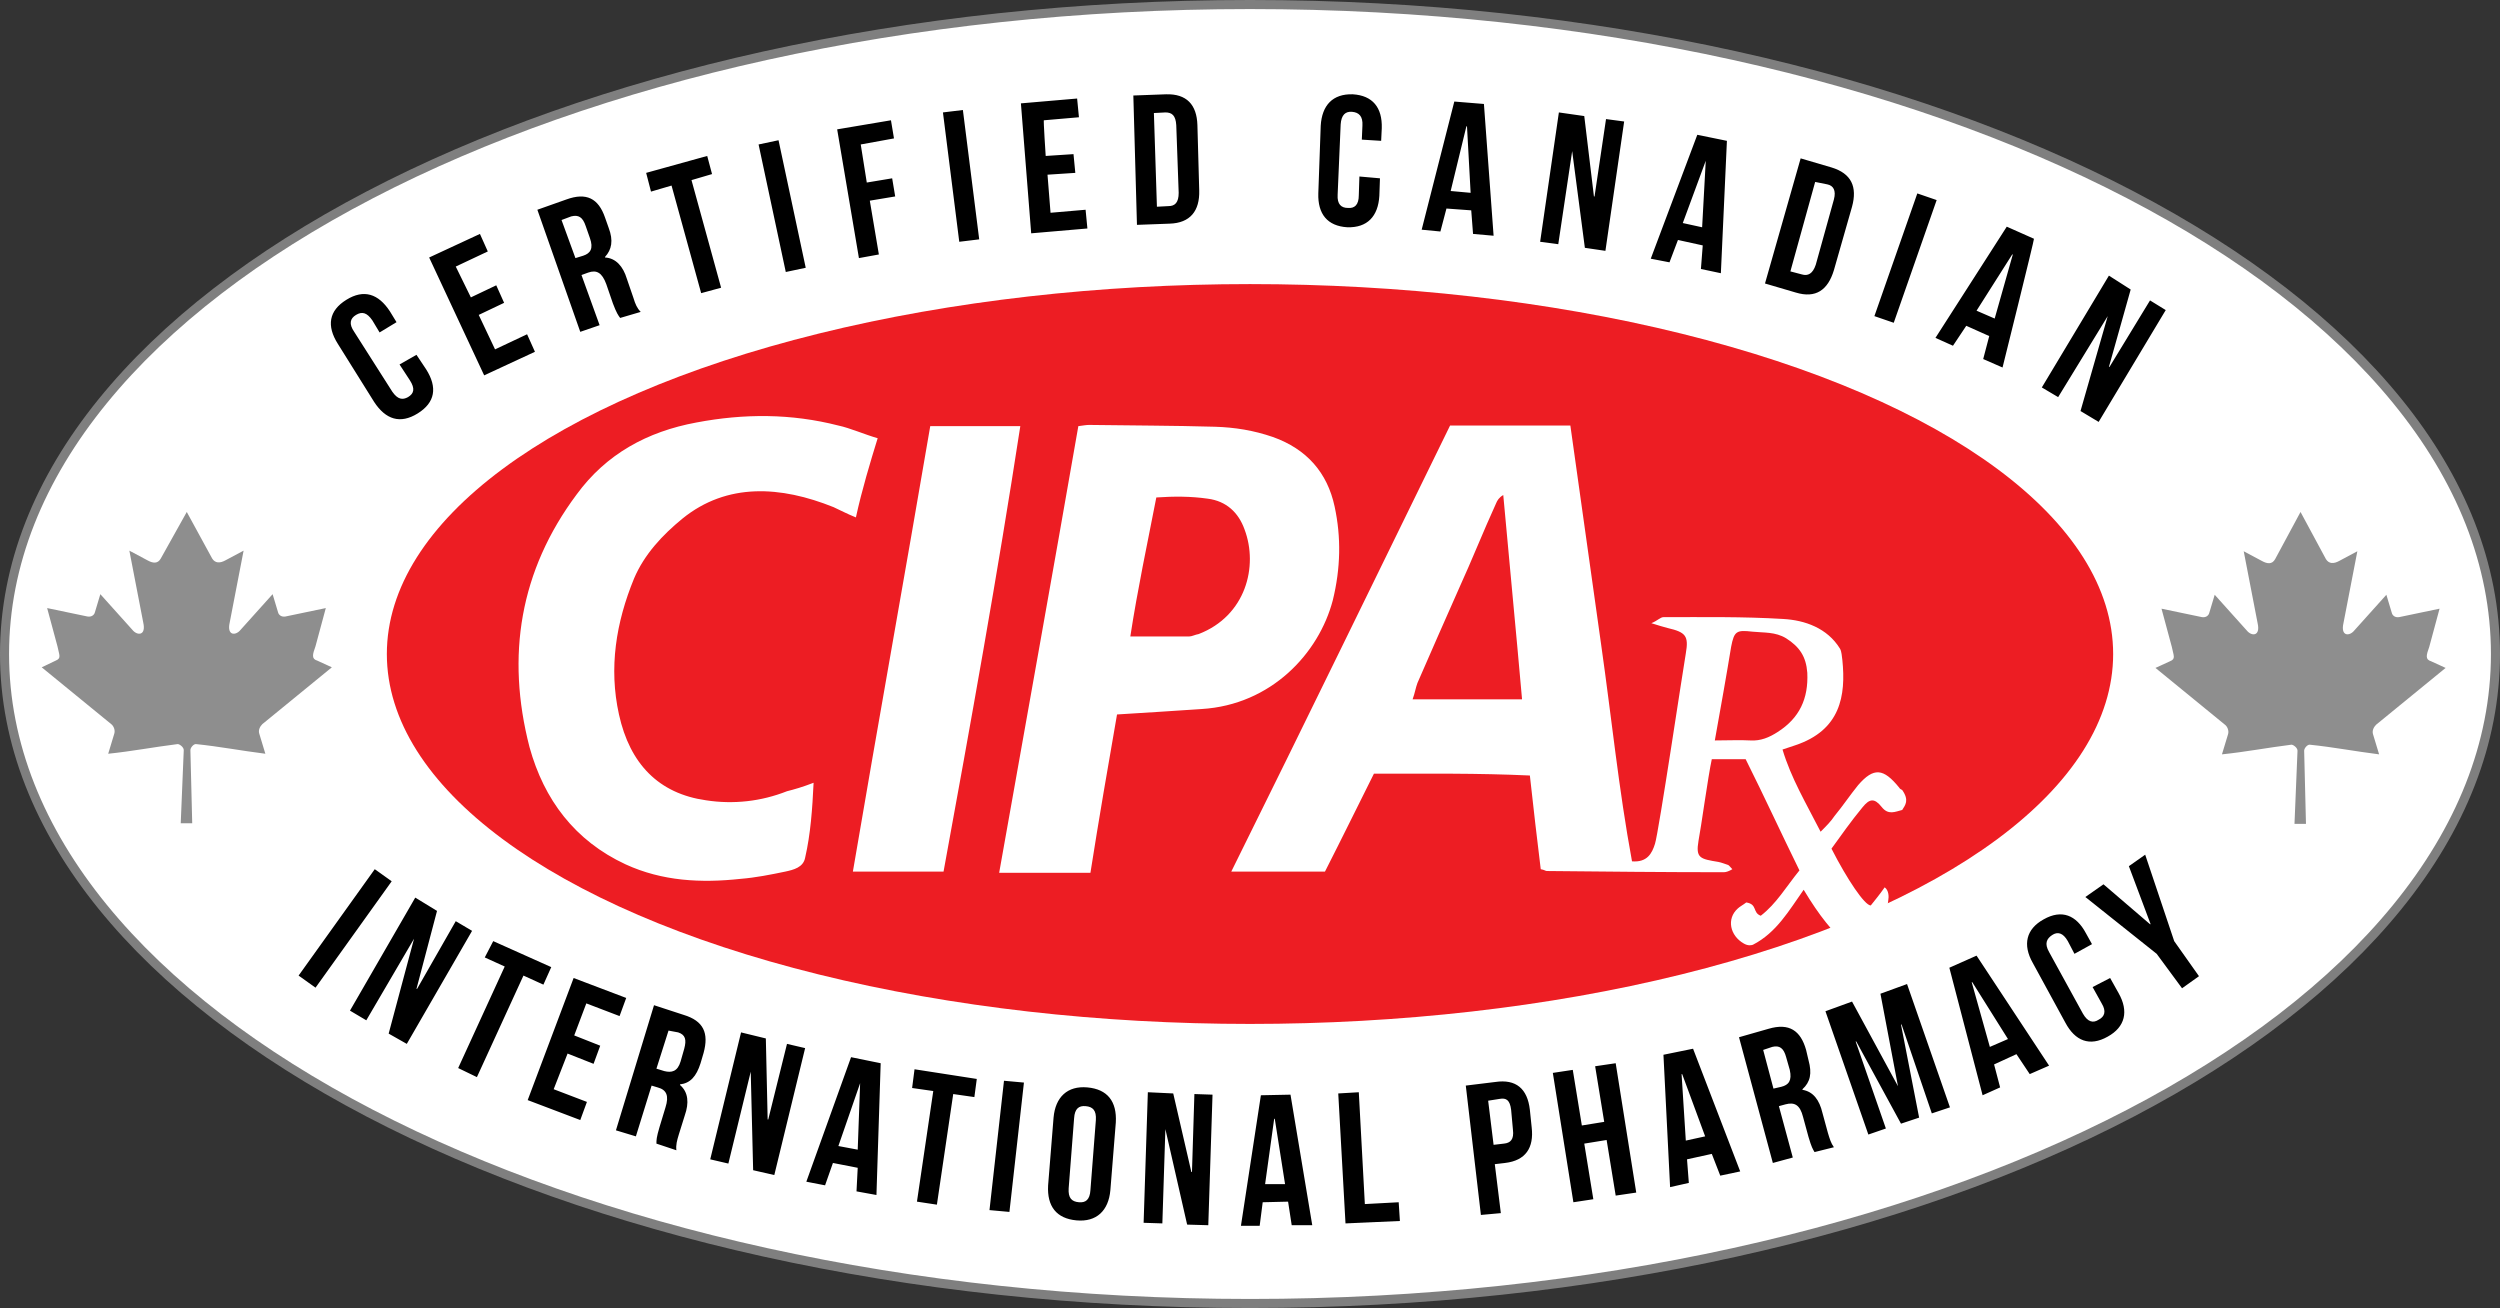
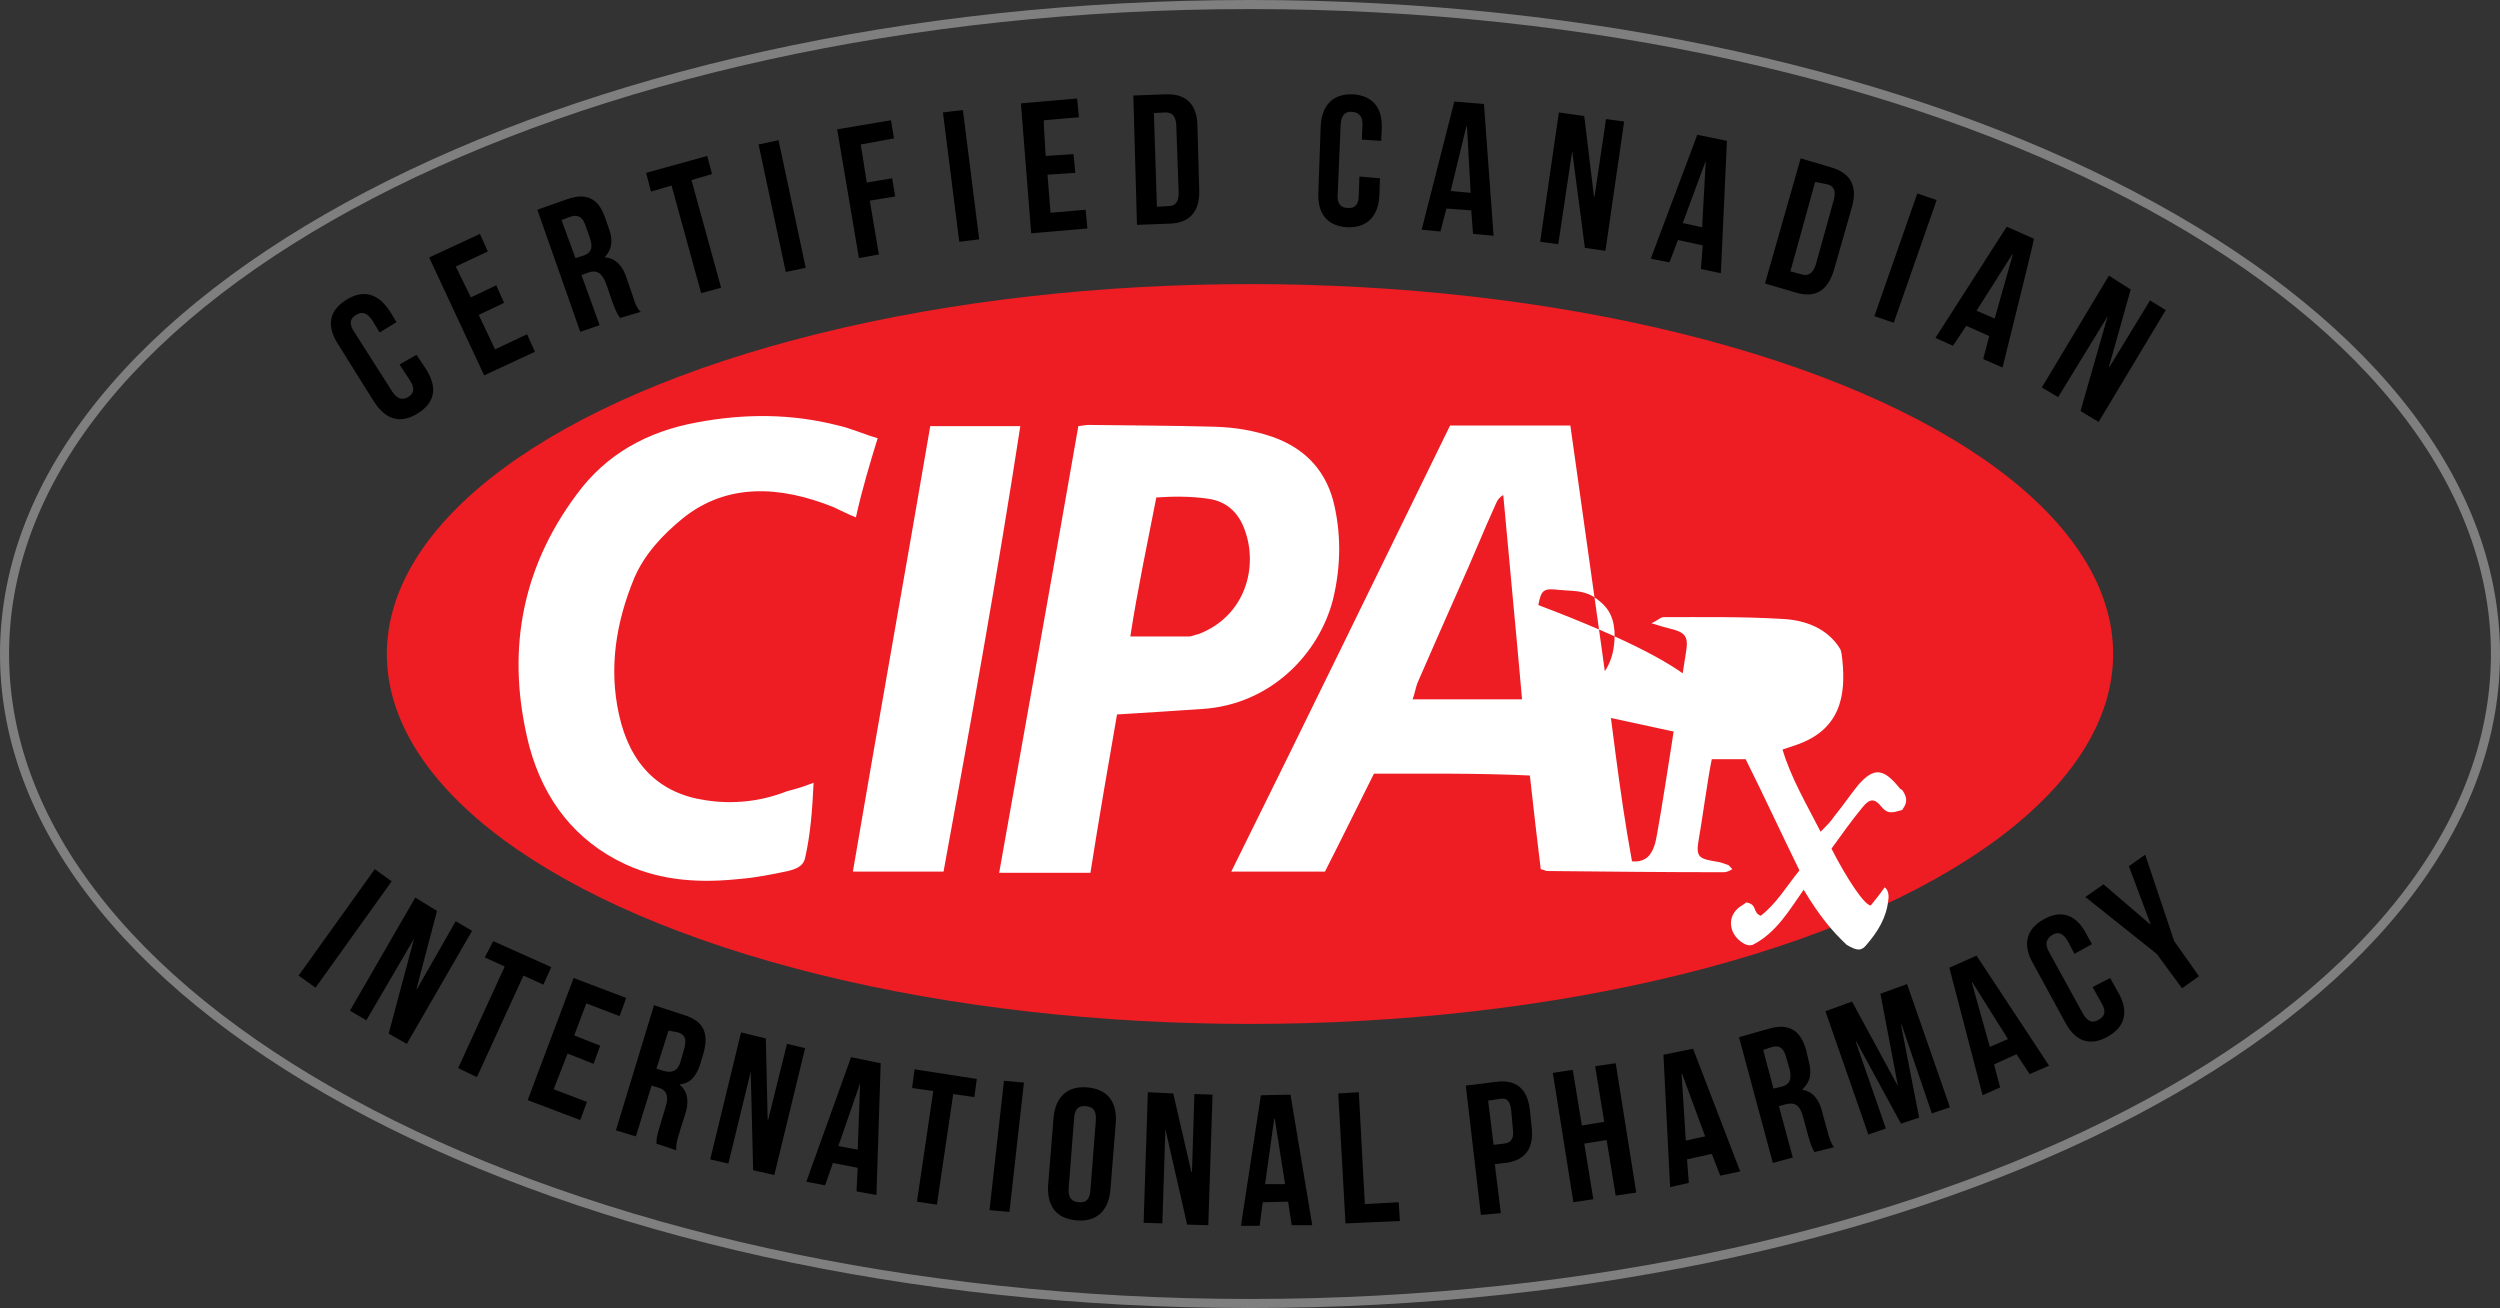
<svg xmlns="http://www.w3.org/2000/svg" version="1.1" id="Layer_1" x="0px" y="0px" viewBox="0 0 413.6 216.4" style="enable-background:new 0 0 413.6 216.4;" xml:space="preserve">
  <rect x="0" y="0" width="413.6" height="216.4" fill="#333333" stroke="none" />
  <style type="text/css">
	.st0{fill:#FFFFFF;}
	.st1{fill:#7F7F7F;}
	.st2{fill:#ED1D23;}
	.st3{fill:#8E8E8E;}
</style>
  <g>
    <g>
-       <ellipse class="st0" cx="206.8" cy="108.2" rx="206" ry="107.4" />
      <path class="st1" d="M206.8,1.5c113.2,0,205.3,47.9,205.3,106.7S320,214.9,206.8,214.9S1.5,167,1.5,108.2S93.6,1.5,206.8,1.5     M206.8,0C92.6,0,0,48.5,0,108.2s92.6,108.2,206.8,108.2S413.6,168,413.6,108.2S321,0,206.8,0L206.8,0z" />
    </g>
    <ellipse class="st2" cx="206.8" cy="108.2" rx="142.8" ry="61.2" />
-     <path id="kCSa7g.tif_00000149359353705820266250000010695653490328461200_" class="st0" d="M288.5,156.1c-2.3-1.3-2.9-4.1-1-5.8   c0.3-0.3,0.9-0.6,1.4-1c1.9,0.3,1,1.7,2.4,2.2c2.6-2,4.2-4.8,6.4-7.5c-3-6.1-5.8-12.2-8.9-18.4h-5.6c-0.6,2.7-1.8,11.5-2.2,13.5   c-0.5,2.9,0.3,3,3.3,3.5c0.5,0.1,1,0.3,1.6,0.5c0.2,0.1,0.3,0.3,0.7,0.7c-0.5,0.3-1,0.5-1.4,0.5c-9.8,0-19.4-0.1-29.3-0.2   c-0.2,0-0.4-0.2-1-0.3c-0.6-4.9-1.2-10-1.8-15.5c-8.6-0.4-17-0.3-25.8-0.3c-2.7,5.4-5.3,10.7-8.1,16.2h-15.5   c12.3-24.8,24.2-49.3,36.2-73.8h19.9c1.7,12.2,3.4,24.2,5.1,36.3c1.7,11.9,2.9,23.9,5.1,35.8c2.5,0.2,3.3-1.3,3.8-2.9   c0.6-1.8,4.7-29.3,5.1-31.5c0.5-2.9,0-3.5-3-4.2c-0.7-0.2-1.5-0.4-2.7-0.8c1-0.4,1.5-1,2-1c6.6,0,13.2-0.1,19.8,0.3   c3.6,0.2,7.3,1.5,9.4,4.9c0.3,0.5,0.3,1.3,0.4,1.9c0.6,5.9-0.3,11.6-7.8,14.1l-2.1,0.7c1.4,4.7,3.9,8.9,6.3,13.6   c1-1,1.7-1.7,2.3-2.6c1.4-1.7,2.6-3.5,3.9-5.1c2.6-3,4.2-2.8,6.8,0.4c0.1,0.2,0.3,0.3,0.5,0.4c1.2,1.7,0.5,2.5,0,3.3   c-1.2,0.3-2.3,0.9-3.4-0.5c-1.2-1.5-2-1.4-3.2,0.1c-1.9,2.3-3.5,4.6-5.1,6.8c2.6,5.1,5.5,9.4,6.5,9.4c0.7-0.9,1.4-1.7,2.3-3   c0.7,0.5,0.7,1.6,0.6,2.1c-0.3,2.9-1.7,5.2-3.6,7.4c-0.8,1-1.5,1.1-3.3,0c-2.4-2.3-4.4-4.6-7.1-9.1c-2.4,3.4-4.5,7.1-8.4,9.1   C289.7,156.4,289.2,156.5,288.5,156.1L288.5,156.1z M251.8,115.6c-1-11.4-2.1-22.6-3.1-33.7c-0.7,0.4-1,0.9-1.2,1.4   c-2.1,4.6-4,9.4-6.1,14c-2.3,5.2-4.6,10.4-6.9,15.7c-0.3,0.8-0.4,1.6-0.8,2.7h18.1V115.6z M283.7,122.5c2.3,0,4.1-0.1,5.9,0   c1.7,0.1,3.1-0.5,4.5-1.4c3.6-2.3,5.1-5.5,4.9-9.8c-0.2-2.7-1.3-4.3-3.5-5.7c-1.8-1.1-3.7-0.9-5.6-1.1c-2.6-0.3-3-0.1-3.5,2.5   C285.6,111.9,284.7,116.9,283.7,122.5L283.7,122.5z M178.4,70.5c0.8-0.1,1.3-0.2,1.8-0.2c6.9,0.1,13.9,0.1,20.8,0.3   c3.3,0.1,6.4,0.6,9.6,1.7c5.6,2,9,5.9,10.2,11.5c1.1,5.1,1,10.2-0.3,15.5c-2.3,8.8-10.2,17.3-21.7,18c-4.5,0.3-9,0.6-14,0.9   c-1.5,8.6-3,17.3-4.4,26.2h-15.1C169.7,119.6,174.1,95.2,178.4,70.5L178.4,70.5z M187,105.3h9.7c0.5,0,1-0.3,1.6-0.4   c7.8-3,9.9-11.2,7.6-17.3c-1-2.8-3-4.7-6.1-5.1c-2.8-0.4-5.6-0.4-8.5-0.2C189.8,90,188.2,97.5,187,105.3L187,105.3z M134.6,129.5   c-0.2,4.3-0.5,8.5-1.4,12.4c-0.3,1.6-1.9,2-3.3,2.3c-2.4,0.5-4.9,1-7.4,1.2c-6.5,0.7-12.9,0.4-19-2.4c-8.4-3.9-13.5-10.7-15.9-19.4   c-3.9-15.1-1.6-29.2,7.8-41.8c4.9-6.7,11.7-10.4,19.8-11.9c7.9-1.5,15.7-1.5,23.5,0.5c1.9,0.4,4.4,1.5,6.5,2.1   c-1.2,3.9-2.6,8.5-3.6,13.1c-1.5-0.6-2.6-1.2-3.7-1.7c-8.7-3.5-17.6-4.1-25,1.9c-3.3,2.7-6.3,5.9-8,9.9c-3,7.3-4.2,14.8-2.5,22.5   c1.8,8.2,6.6,13.1,14.4,14.2c4.5,0.7,9.1,0.2,13.4-1.5C131.4,130.6,132.8,130.2,134.6,129.5L134.6,129.5z M156.1,144.2h-15   c4.2-24.7,8.6-49.1,12.8-73.7h14.9C165,95.2,160.6,119.6,156.1,144.2L156.1,144.2z" />
-     <path class="st3" d="M380.6,84.7l-4.2,7.8c-0.5,0.9-1.3,0.8-2.2,0.3l-3-1.6l2.3,11.9c0.5,2.2-1,2.2-1.8,1.2l-5.3-5.9l-0.9,3   c-0.1,0.4-0.5,0.8-1.2,0.7l-6.7-1.4l1.7,6.3c0.3,1.5,0.7,2-0.3,2.4l-2.4,1.1l11.5,9.4c0.4,0.3,0.7,1,0.5,1.6l-1,3.3   c3.9-0.4,7.5-1.1,11.5-1.6c0.3,0,1,0.5,1,1l-0.5,12.1h1.9l-0.3-12.1c0-0.4,0.5-1,0.9-1c3.9,0.4,7.5,1.1,11.5,1.6l-1-3.3   c-0.2-0.6,0.1-1.2,0.5-1.6l11.5-9.4l-2.4-1.1c-1-0.3-0.8-1-0.3-2.4l1.7-6.3l-6.7,1.4c-0.7,0.1-1.1-0.3-1.2-0.7l-0.9-3l-5.3,5.9   c-0.8,1-2.3,1-1.8-1.2l2.3-11.9l-3,1.6c-0.9,0.5-1.7,0.5-2.2-0.3L380.6,84.7L380.6,84.7z M30.9,84.7l-4.3,7.7   c-0.5,0.9-1.3,0.8-2.2,0.3l-3-1.6l2.3,11.9c0.5,2.2-1,2.2-1.8,1.2l-5.3-5.9l-0.9,3c-0.1,0.4-0.5,0.8-1.2,0.7l-6.7-1.4l1.7,6.3   c0.3,1.5,0.7,2-0.3,2.4l-2.3,1.1l11.5,9.4c0.4,0.3,0.7,1,0.5,1.6l-1,3.3c3.9-0.4,7.5-1.1,11.5-1.6c0.3,0,1,0.5,1,1l-0.5,12.1h1.9   l-0.3-12.1c0-0.4,0.5-1,0.9-1c3.9,0.4,7.5,1.1,11.5,1.6l-1-3.3c-0.2-0.6,0.1-1.2,0.5-1.6l11.5-9.4l-2.4-1.1c-1-0.3-0.8-1-0.3-2.4   l1.7-6.3l-6.7,1.4c-0.7,0.1-1.1-0.3-1.2-0.7l-0.9-3l-5.3,5.9c-0.8,1-2.3,1-1.8-1.2l2.3-11.9l-3,1.6c-0.9,0.5-1.7,0.5-2.2-0.3   L30.9,84.7L30.9,84.7z" />
+     <path id="kCSa7g.tif_00000149359353705820266250000010695653490328461200_" class="st0" d="M288.5,156.1c-2.3-1.3-2.9-4.1-1-5.8   c0.3-0.3,0.9-0.6,1.4-1c1.9,0.3,1,1.7,2.4,2.2c2.6-2,4.2-4.8,6.4-7.5c-3-6.1-5.8-12.2-8.9-18.4h-5.6c-0.6,2.7-1.8,11.5-2.2,13.5   c-0.5,2.9,0.3,3,3.3,3.5c0.5,0.1,1,0.3,1.6,0.5c0.2,0.1,0.3,0.3,0.7,0.7c-0.5,0.3-1,0.5-1.4,0.5c-9.8,0-19.4-0.1-29.3-0.2   c-0.2,0-0.4-0.2-1-0.3c-0.6-4.9-1.2-10-1.8-15.5c-8.6-0.4-17-0.3-25.8-0.3c-2.7,5.4-5.3,10.7-8.1,16.2h-15.5   c12.3-24.8,24.2-49.3,36.2-73.8h19.9c1.7,12.2,3.4,24.2,5.1,36.3c1.7,11.9,2.9,23.9,5.1,35.8c2.5,0.2,3.3-1.3,3.8-2.9   c0.6-1.8,4.7-29.3,5.1-31.5c0.5-2.9,0-3.5-3-4.2c-0.7-0.2-1.5-0.4-2.7-0.8c1-0.4,1.5-1,2-1c6.6,0,13.2-0.1,19.8,0.3   c3.6,0.2,7.3,1.5,9.4,4.9c0.3,0.5,0.3,1.3,0.4,1.9c0.6,5.9-0.3,11.6-7.8,14.1l-2.1,0.7c1.4,4.7,3.9,8.9,6.3,13.6   c1-1,1.7-1.7,2.3-2.6c1.4-1.7,2.6-3.5,3.9-5.1c2.6-3,4.2-2.8,6.8,0.4c0.1,0.2,0.3,0.3,0.5,0.4c1.2,1.7,0.5,2.5,0,3.3   c-1.2,0.3-2.3,0.9-3.4-0.5c-1.2-1.5-2-1.4-3.2,0.1c-1.9,2.3-3.5,4.6-5.1,6.8c2.6,5.1,5.5,9.4,6.5,9.4c0.7-0.9,1.4-1.7,2.3-3   c0.7,0.5,0.7,1.6,0.6,2.1c-0.3,2.9-1.7,5.2-3.6,7.4c-0.8,1-1.5,1.1-3.3,0c-2.4-2.3-4.4-4.6-7.1-9.1c-2.4,3.4-4.5,7.1-8.4,9.1   C289.7,156.4,289.2,156.5,288.5,156.1L288.5,156.1z M251.8,115.6c-1-11.4-2.1-22.6-3.1-33.7c-0.7,0.4-1,0.9-1.2,1.4   c-2.1,4.6-4,9.4-6.1,14c-2.3,5.2-4.6,10.4-6.9,15.7c-0.3,0.8-0.4,1.6-0.8,2.7h18.1V115.6z c2.3,0,4.1-0.1,5.9,0   c1.7,0.1,3.1-0.5,4.5-1.4c3.6-2.3,5.1-5.5,4.9-9.8c-0.2-2.7-1.3-4.3-3.5-5.7c-1.8-1.1-3.7-0.9-5.6-1.1c-2.6-0.3-3-0.1-3.5,2.5   C285.6,111.9,284.7,116.9,283.7,122.5L283.7,122.5z M178.4,70.5c0.8-0.1,1.3-0.2,1.8-0.2c6.9,0.1,13.9,0.1,20.8,0.3   c3.3,0.1,6.4,0.6,9.6,1.7c5.6,2,9,5.9,10.2,11.5c1.1,5.1,1,10.2-0.3,15.5c-2.3,8.8-10.2,17.3-21.7,18c-4.5,0.3-9,0.6-14,0.9   c-1.5,8.6-3,17.3-4.4,26.2h-15.1C169.7,119.6,174.1,95.2,178.4,70.5L178.4,70.5z M187,105.3h9.7c0.5,0,1-0.3,1.6-0.4   c7.8-3,9.9-11.2,7.6-17.3c-1-2.8-3-4.7-6.1-5.1c-2.8-0.4-5.6-0.4-8.5-0.2C189.8,90,188.2,97.5,187,105.3L187,105.3z M134.6,129.5   c-0.2,4.3-0.5,8.5-1.4,12.4c-0.3,1.6-1.9,2-3.3,2.3c-2.4,0.5-4.9,1-7.4,1.2c-6.5,0.7-12.9,0.4-19-2.4c-8.4-3.9-13.5-10.7-15.9-19.4   c-3.9-15.1-1.6-29.2,7.8-41.8c4.9-6.7,11.7-10.4,19.8-11.9c7.9-1.5,15.7-1.5,23.5,0.5c1.9,0.4,4.4,1.5,6.5,2.1   c-1.2,3.9-2.6,8.5-3.6,13.1c-1.5-0.6-2.6-1.2-3.7-1.7c-8.7-3.5-17.6-4.1-25,1.9c-3.3,2.7-6.3,5.9-8,9.9c-3,7.3-4.2,14.8-2.5,22.5   c1.8,8.2,6.6,13.1,14.4,14.2c4.5,0.7,9.1,0.2,13.4-1.5C131.4,130.6,132.8,130.2,134.6,129.5L134.6,129.5z M156.1,144.2h-15   c4.2-24.7,8.6-49.1,12.8-73.7h14.9C165,95.2,160.6,119.6,156.1,144.2L156.1,144.2z" />
    <path d="M68.9,58.7l1.6,2.4c1.9,3,1.5,5.5-1.4,7.3s-5.3,1-7.2-1.9l-6-9.6c-1.9-3-1.5-5.5,1.4-7.3s5.3-1,7.2,1.9l1.1,1.8L62.8,55   l-1.2-2c-0.9-1.3-1.7-1.5-2.7-0.9s-1.2,1.5-0.3,2.8l6.3,9.9c0.9,1.3,1.7,1.4,2.6,0.9c1-0.6,1.2-1.4,0.3-2.8l-1.7-2.6   C66.1,60.3,68.9,58.7,68.9,58.7z M77.9,49.2l4.2-2l1.3,2.9l-4.2,2l2.7,5.7l5.3-2.5l1.3,2.9l-8.4,3.9L71,42.6l8.4-3.9l1.3,2.9   l-5.3,2.5L77.9,49.2L77.9,49.2z M102.6,52.6c-0.3-0.4-0.6-0.8-1.2-2.4l-1.1-3.2c-0.7-1.9-1.6-2.4-3-1.9l-1.1,0.4l3,8.3L96,54.9   l-7.1-20.2l4.8-1.7c3.3-1.2,5.3-0.2,6.4,3l0.6,1.7c0.8,2.1,0.5,3.6-0.6,4.8v0.1c1.8,0.1,3,1.5,3.6,3.5l1.1,3.2   c0.3,1,0.6,1.7,1.2,2.3L102.6,52.6L102.6,52.6z M92.9,36.4l2.3,6.3l1.3-0.4c1.2-0.4,1.7-1.2,1.1-2.9l-0.7-2   c-0.5-1.5-1.2-1.9-2.4-1.6L92.9,36.4L92.9,36.4z M106.9,28.6l10.1-2.8l0.8,3l-3.4,1l4.9,17.8l-3.3,0.9l-4.9-17.8l-3.4,1L106.9,28.6   z M125.5,23.9l3.3-0.7l4.5,21.1L130,45L125.5,23.9z M143.4,30.2l4.2-0.7l0.5,3l-4.2,0.7l1.5,8.9l-3.3,0.6l-3.6-21.3l8.9-1.5l0.5,3   l-5.5,1L143.4,30.2z M156,18.6l3.3-0.4l2.7,21.4l-3.3,0.4L156,18.6z M173,25.8l4.6-0.3l0.3,3.1l-4.6,0.3l0.5,6.3l5.8-0.5l0.3,3.1   l-9.3,0.8l-1.7-21.5l9.3-0.8l0.3,3.1l-5.8,0.5C172.6,19.8,173,25.8,173,25.8z M187.5,15.8l5.4-0.2c3.4-0.1,5.1,1.7,5.2,5.1   l0.3,10.8c0.1,3.4-1.5,5.4-4.9,5.5l-5.4,0.2C188.1,37.3,187.5,15.8,187.5,15.8z M190.9,18.7l0.5,15.5l1.9-0.1   c1.1,0,1.7-0.6,1.7-2.2l-0.4-11.2c-0.1-1.6-0.7-2.1-1.8-2.1L190.9,18.7z M228.3,29.5l-0.1,2.9c-0.2,3.4-2,5.3-5.3,5.2   c-3.3-0.2-4.9-2.2-4.8-5.6l0.4-11.2c0.2-3.4,2-5.3,5.3-5.2c3.3,0.2,4.9,2.2,4.8,5.6l-0.1,2.1l-3.2-0.2l0.1-2.3   c0.1-1.6-0.6-2.2-1.7-2.3c-1.1-0.1-1.8,0.5-1.9,2.1l-0.5,11.6c-0.1,1.6,0.6,2.2,1.7,2.2c1.1,0.1,1.8-0.5,1.8-2.1l0.1-3.1   L228.3,29.5L228.3,29.5z M247.1,39l-3.4-0.3l-0.3-3.9l-4.1-0.3l-1,3.8l-3.1-0.3l5.4-21.2l4.9,0.4C245.5,17.3,247.1,39,247.1,39z    M240,31.6l3.3,0.3l-0.6-11h-0.1L240,31.6L240,31.6z M260.1,25l-2.3,15.4l-3-0.4l3.1-21.4l4.2,0.6l1.6,13.3h0.1l1.9-12.8l3,0.4   l-3.1,21.4l-3.4-0.5L260.1,25L260.1,25z M284.7,45.2l-3.3-0.7l0.3-3.9l-4.1-0.9l-1.4,3.7l-3.1-0.6l7.7-20.5l4.9,1L284.7,45.2   L284.7,45.2z M278.4,36.9l3.2,0.7l0.6-11L278.4,36.9L278.4,36.9z M297.9,26.2l5.1,1.5c3.3,1,4.3,3.2,3.4,6.5l-3,10.5   c-1,3.3-3,4.7-6.3,3.7l-5.1-1.5L297.9,26.2z M300.3,30.1l-4.1,14.8l1.9,0.5c1,0.3,1.8-0.1,2.3-1.6l3-10.8c0.4-1.5-0.1-2.3-1.1-2.5   L300.3,30.1L300.3,30.1z M317.2,32l3.2,1.1l-7.1,20.3l-3.2-1.1C310.1,52.3,317.2,32,317.2,32z M331.3,60.8l-3.2-1.4l1-3.8l-3.8-1.7   l-2.2,3.3l-2.9-1.3L332,37.5l4.5,2C336.6,39.5,331.3,60.8,331.3,60.8z M327,51.4l3,1.3l3-10.6h-0.1L327,51.4z M348.7,52.3   l-8.2,13.4l-2.7-1.6l11.1-18.5l3.6,2.3l-3.6,12.8h0.1l6.7-11l2.6,1.6l-11.1,18.5l-3-1.8L348.7,52.3z M62,143.8l2.8,2l-12.6,17.6   l-2.8-2L62,143.8z M68.5,155.3l-7.9,13.5l-2.7-1.6l10.8-18.7l3.6,2.2l-3.4,12.9H69l6.4-11.2l2.7,1.6l-10.8,18.7l-3-1.7L68.5,155.3   L68.5,155.3z M81.6,155.7l9.6,4.3l-1.3,2.9l-3.3-1.5l-7.7,16.8l-3.1-1.5l7.7-16.8l-3.3-1.5L81.6,155.7L81.6,155.7z M95,171.3   l4.3,1.7l-1.1,3l-4.3-1.7l-2.3,5.9l5.5,2.1l-1.1,3l-8.7-3.3l7.6-20.2l8.7,3.3l-1.1,3L97,166L95,171.3L95,171.3z M108.6,189.2   c0-0.6,0-1,0.5-2.7l1-3.3c0.6-1.9,0.2-2.9-1.3-3.3l-1-0.3l-2.6,8.4l-3.3-1l6.3-20.7l4.9,1.6c3.3,1,4.2,3,3.3,6.3l-0.5,1.7   c-0.7,2.2-1.7,3.3-3.4,3.5v0.1c1.4,1.2,1.5,3,0.8,5l-1,3.2c-0.3,1-0.5,1.7-0.4,2.6L108.6,189.2L108.6,189.2z M110.6,170.5l-2,6.3   l1.3,0.4c1.2,0.3,2.2,0.1,2.7-1.6l0.6-2.1c0.4-1.5,0.2-2.3-1-2.7L110.6,170.5L110.6,170.5z M124.2,177.3l-3.7,15.2l-3-0.7l5.1-21   l4.1,1l0.3,13.4h0.1l3.1-12.5l3,0.7l-5.1,21l-3.5-0.8L124.2,177.3z M145,197.7l-3.3-0.6l0.2-3.9l-4.1-0.8l-1.3,3.7l-3.1-0.6   l7.4-20.6l4.9,1L145,197.7z M138.7,189.6l3.2,0.6l0.4-11L138.7,189.6L138.7,189.6z M151.3,176.9l10.3,1.6l-0.4,3l-3.5-0.5   l-2.7,18.3l-3.3-0.5l2.7-18.3l-3.5-0.5L151.3,176.9z M166.1,178.8l3.3,0.3l-2.4,21.4l-3.3-0.3L166.1,178.8z M174.3,184.9   c0.3-3.4,2.3-5.3,5.6-5s4.9,2.3,4.7,5.8l-0.9,11.2c-0.3,3.4-2.3,5.3-5.6,5s-4.9-2.3-4.7-5.8L174.3,184.9z M176.8,196.6   c-0.1,1.6,0.5,2.2,1.7,2.3c1.1,0.1,1.8-0.4,1.9-2l0.9-11.6c0.1-1.6-0.5-2.2-1.7-2.3c-1.1-0.1-1.8,0.4-1.9,2L176.8,196.6z    M192.8,186.8l-0.5,15.6l-3.1-0.1l0.7-21.6l4.2,0.2l3,13h0.1l0.4-12.9l3,0.1l-0.7,21.6l-3.5-0.1L192.8,186.8L192.8,186.8z    M217.1,202.7h-3.4l-0.6-3.9l-4.2,0.1l-0.5,3.9h-3.1l3.3-21.6l4.9-0.1L217.1,202.7z M209.3,195.9h3.3l-1.7-10.8h-0.1L209.3,195.9   L209.3,195.9z M221.4,180.9l3.4-0.2l1,18.5l5.6-0.3l0.2,3.1l-9,0.4L221.4,180.9L221.4,180.9z M253.1,183.6l0.3,2.9   c0.4,3.4-1,5.5-4.4,5.9l-1.7,0.2l1,8.1L245,201l-2.5-21.4l4.9-0.6C250.8,178.5,252.7,180.1,253.1,183.6L253.1,183.6z M246.2,182.1   l0.9,7.3l1.7-0.2c1.1-0.1,1.7-0.7,1.5-2.3l-0.3-3.3c-0.2-1.6-0.8-2-1.9-1.8L246.2,182.1L246.2,182.1z M263.6,198.4l-3.3,0.5   l-3.4-21.4l3.3-0.5l1.5,9.2l3.7-0.6l-1.5-9.2l3.4-0.5l3.4,21.4l-3.4,0.5l-1.5-9.2l-3.7,0.6L263.6,198.4z M287.9,193.8l-3.3,0.7   l-1.4-3.6l-4.1,0.9l0.3,3.9l-3.1,0.7l-1.1-21.9l4.9-1L287.9,193.8L287.9,193.8z M278.9,188.7l3.2-0.7l-3.8-10.3h-0.1L278.9,188.7z    M300.2,190.6c-0.3-0.5-0.5-0.8-1-2.5l-0.9-3.3c-0.5-2-1.4-2.5-2.9-2.1l-1.1,0.3l2.3,8.5l-3.3,0.9l-5.6-20.8l4.9-1.4   c3.4-1,5.3,0.3,6.2,3.5l0.4,1.7c0.6,2.2,0.3,3.6-1,4.8v0.1c1.8,0.3,2.8,1.7,3.3,3.8l0.9,3.3c0.3,1,0.5,1.7,1,2.4L300.2,190.6   L300.2,190.6z M291.7,173.7l1.7,6.4l1.3-0.3c1.2-0.3,1.8-1,1.4-2.8l-0.6-2.1c-0.4-1.5-1.1-2-2.3-1.7L291.7,173.7L291.7,173.7z    M314,179.7l-2.9-15.3l4.4-1.6l7.1,20.4l-3,1l-5-14.7h-0.1l3,15.4l-3,1l-7.4-13.6H307l5,14.4l-2.9,1l-7.1-20.4l4.4-1.6L314,179.7z    M339,176.3l-3.2,1.4l-2.2-3.3l-3.7,1.7l1,3.8l-2.9,1.3l-5.5-21.1l4.5-2L339,176.3z M329.2,173.2l3-1.3l-5.9-9.4h-0.1L329.2,173.2z    M349.1,161.8l1.4,2.5c1.7,3,1.1,5.6-1.8,7.2c-3,1.7-5.4,0.7-7-2.3l-5.4-9.9c-1.7-3-1.1-5.6,1.8-7.2c3-1.7,5.4-0.7,7,2.3l1,1.8   l-2.9,1.6l-1.1-2.1c-0.8-1.4-1.7-1.6-2.6-1s-1.3,1.4-0.5,2.8l5.6,10.2c0.8,1.4,1.7,1.6,2.6,1c1-0.5,1.3-1.4,0.5-2.7l-1.5-2.7   L349.1,161.8z M356.8,157.8l-11.8-9.4l3-2.1l7.7,6.6h0.1l-3.6-9.6l2.7-1.9l4.8,14.3l4.1,5.8l-2.8,2L356.8,157.8z" />
  </g>
</svg>